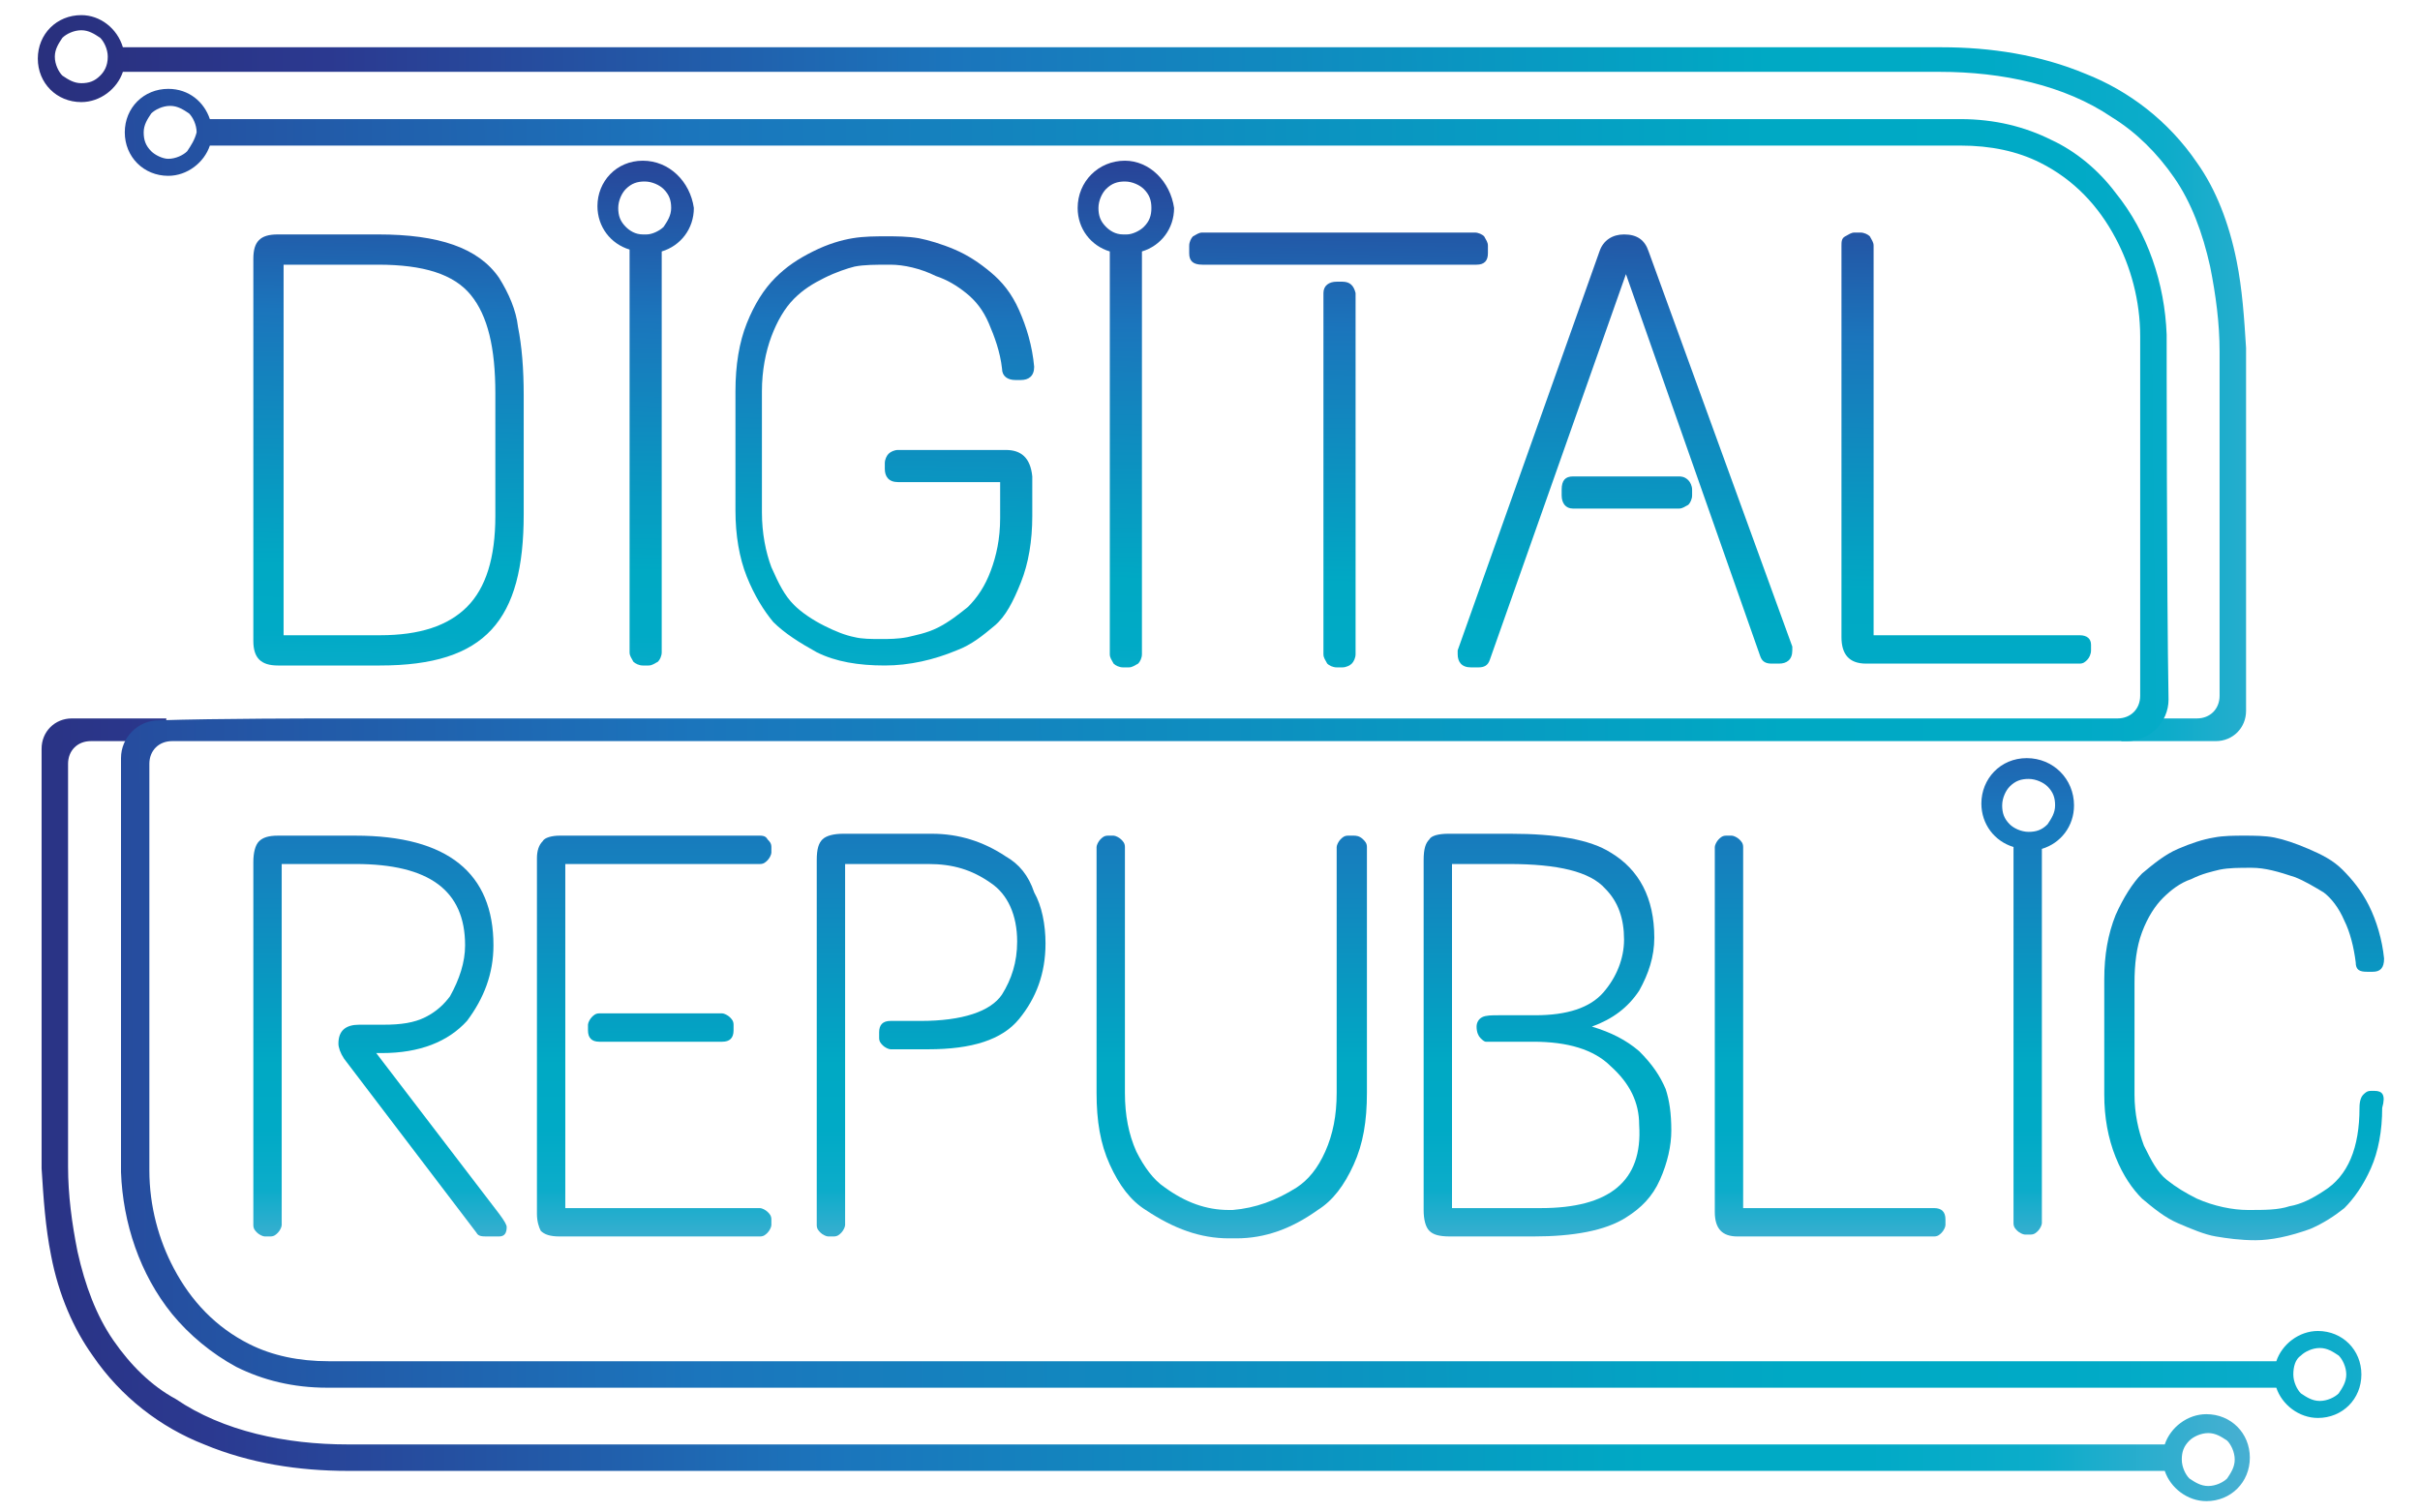
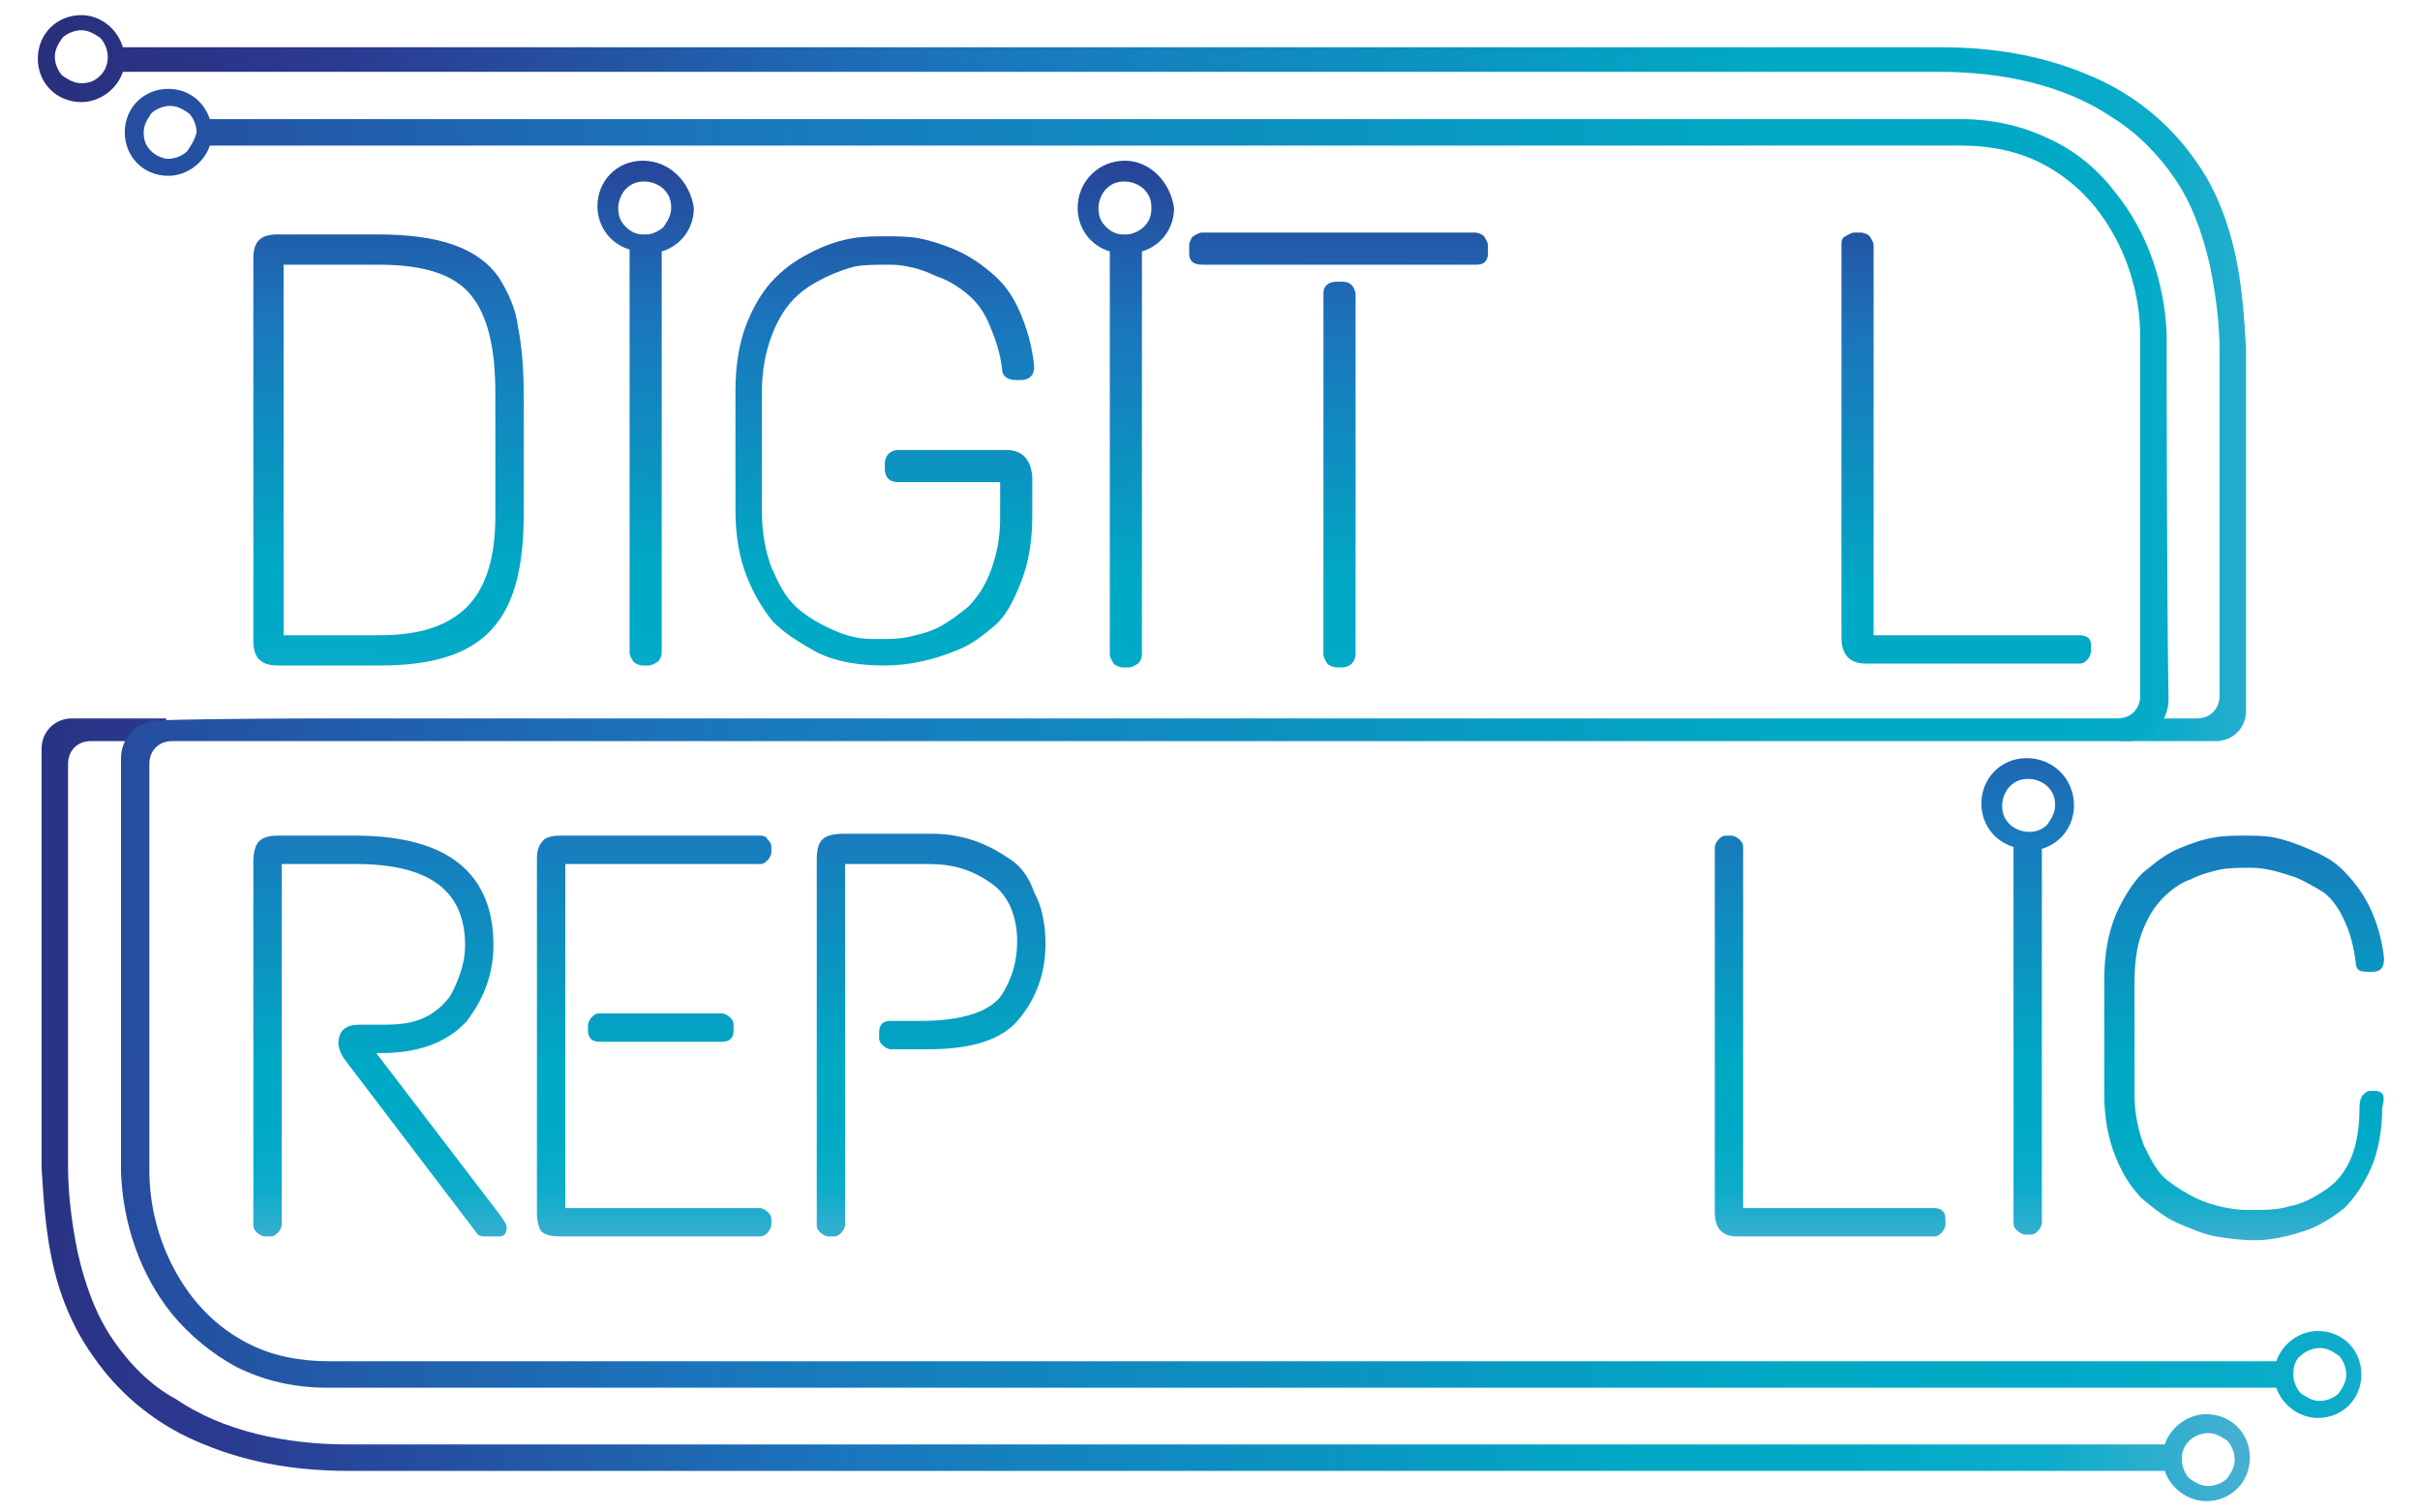
<svg xmlns="http://www.w3.org/2000/svg" version="1.1" id="Layer_1" x="0px" y="0px" width="128px" height="80px" viewBox="0 0 128 80" style="enable-background:new 0 0 128 80;" xml:space="preserve">
  <style type="text/css">
	.st0{fill:url(#SVGID_1_);}
	.st1{fill:url(#SVGID_2_);}
	.st2{fill:url(#SVGID_3_);}
	.st3{fill:url(#SVGID_4_);}
	.st4{fill:url(#SVGID_5_);}
	.st5{fill:url(#SVGID_6_);}
	.st6{fill:url(#SVGID_7_);}
	.st7{fill:url(#SVGID_8_);}
	.st8{fill:url(#SVGID_9_);}
	.st9{fill:url(#SVGID_10_);}
	.st10{fill:url(#SVGID_11_);}
	.st11{fill:url(#SVGID_12_);}
	.st12{fill:url(#SVGID_13_);}
	.st13{fill:url(#SVGID_14_);}
	.st14{fill:url(#SVGID_15_);}
	.st15{fill:url(#SVGID_16_);}
	.st16{fill:url(#SVGID_17_);}
	.st17{fill:url(#SVGID_18_);}
	.st18{fill:url(#SVGID_19_);}
	.st19{fill:url(#SVGID_20_);}
	.st20{fill:url(#SVGID_21_);}
</style>
  <g>
    <linearGradient id="SVGID_1_" gradientUnits="userSpaceOnUse" x1="-1152.639" y1="58.793" x2="-994.67" y2="58.793" gradientTransform="matrix(-1 0 0 1 -1021.063 0)">
      <stop offset="0" style="stop-color:#75B6E4" />
      <stop offset="2.546062e-02" style="stop-color:#67B3DC" />
      <stop offset="8.641349e-02" style="stop-color:#43AFD1" />
      <stop offset="0.149" style="stop-color:#0CACCA" />
      <stop offset="0.213" style="stop-color:#00AAC6" />
      <stop offset="0.281" style="stop-color:#00A9C4" />
      <stop offset="0.553" style="stop-color:#1B75BC" />
      <stop offset="0.763" style="stop-color:#2B3990" />
      <stop offset="1" style="stop-color:#262262" />
    </linearGradient>
    <path class="st0" d="M4.9,71.7c1.5,2.2,3.6,3.8,5.9,4.7c2.4,1,5,1.4,7.6,1.4h96.1c0.3,0.9,1.2,1.6,2.2,1.6c1.3,0,2.3-1,2.3-2.3   c0-1.3-1-2.3-2.3-2.3c-1,0-1.9,0.7-2.2,1.6H18.4c-3.3,0-6.6-0.7-9.1-2.4C8,73.3,6.9,72.2,6,70.9c-0.9-1.3-1.5-2.9-1.9-4.7   c-0.3-1.5-0.5-3-0.5-4.5c0-0.1,0-16.6,0-21.3c0-0.7,0.5-1.2,1.2-1.2c1.5,0,3.9,0,3.9,0c0-0.3,0.1-1.1,0.1-1.2l-5,0   c-0.9,0-1.6,0.7-1.6,1.6c0,1.2,0,2.5,0,2.8c0,3.6,0,19.2,0,19.4c0.1,1.6,0.2,3.1,0.5,4.6C3.1,68.5,3.9,70.3,4.9,71.7z M115.8,76.2   c0.2-0.2,0.6-0.4,1-0.4c0.4,0,0.7,0.2,1,0.4c0.2,0.2,0.4,0.6,0.4,1c0,0.4-0.2,0.7-0.4,1c-0.2,0.2-0.6,0.4-1,0.4   c-0.4,0-0.7-0.2-1-0.4c-0.2-0.2-0.4-0.6-0.4-1C115.4,76.8,115.5,76.5,115.8,76.2z" />
    <linearGradient id="SVGID_2_" gradientUnits="userSpaceOnUse" x1="-1037.429" y1="-645.59" x2="-879.461" y2="-645.59" gradientTransform="matrix(-1 0 0 -1 -899.525 -625.594)">
      <stop offset="0" style="stop-color:#75B6E4" />
      <stop offset="2.546062e-02" style="stop-color:#67B3DC" />
      <stop offset="8.641349e-02" style="stop-color:#43AFD1" />
      <stop offset="0.149" style="stop-color:#0CACCA" />
      <stop offset="0.213" style="stop-color:#00AAC6" />
      <stop offset="0.281" style="stop-color:#00A9C4" />
      <stop offset="0.553" style="stop-color:#1B75BC" />
      <stop offset="0.763" style="stop-color:#2B3990" />
      <stop offset="1" style="stop-color:#262262" />
    </linearGradient>
    <path class="st1" d="M116.2,8.6c-1.5-2.2-3.6-3.8-5.9-4.7c-2.4-1-5-1.4-7.6-1.4H6.5C6.2,1.5,5.3,0.8,4.3,0.8C3,0.8,2,1.8,2,3.1   c0,1.3,1,2.3,2.3,2.3c1,0,1.9-0.7,2.2-1.6h96.1c3.3,0,6.6,0.7,9.1,2.4c1.3,0.8,2.4,1.9,3.3,3.2c0.9,1.3,1.5,2.9,1.9,4.7   c0.3,1.5,0.5,3,0.5,4.5c0,0.1,0,13.6,0,18.2c0,0.7-0.5,1.2-1.2,1.2c-1.5,0-3.9,0-3.9,0c0,0.3-0.1,1.1-0.1,1.2l5,0   c0.9,0,1.6-0.7,1.6-1.6c0-1.2,0,0.5,0,0.2c0-3.6,0-19.2,0-19.4c-0.1-1.6-0.2-3.1-0.5-4.6C117.9,11.8,117.2,10,116.2,8.6z M5.3,4   C5,4.3,4.7,4.4,4.3,4.4c-0.4,0-0.7-0.2-1-0.4c-0.2-0.2-0.4-0.6-0.4-1c0-0.4,0.2-0.7,0.4-1c0.2-0.2,0.6-0.4,1-0.4   c0.4,0,0.7,0.2,1,0.4c0.2,0.2,0.4,0.6,0.4,1C5.7,3.5,5.5,3.8,5.3,4z" />
    <linearGradient id="SVGID_3_" gradientUnits="userSpaceOnUse" x1="20.21" y1="43.921" x2="21.08" y2="-5.68">
      <stop offset="0" style="stop-color:#75B6E4" />
      <stop offset="2.546062e-02" style="stop-color:#67B3DC" />
      <stop offset="8.641349e-02" style="stop-color:#43AFD1" />
      <stop offset="0.149" style="stop-color:#0CACCA" />
      <stop offset="0.213" style="stop-color:#00AAC6" />
      <stop offset="0.281" style="stop-color:#00A9C4" />
      <stop offset="0.553" style="stop-color:#1B75BC" />
      <stop offset="0.763" style="stop-color:#2B3990" />
      <stop offset="1" style="stop-color:#262262" />
    </linearGradient>
    <path class="st2" d="M26.4,14.7c-1.1-1.6-3.2-2.3-6.4-2.3h-5.3c-0.5,0-0.8,0.1-1,0.3c-0.2,0.2-0.3,0.5-0.3,1v20.2   c0,0.9,0.4,1.3,1.3,1.3h5.4c2.8,0,4.7-0.6,5.9-1.9c1.2-1.3,1.7-3.3,1.7-6.1v-6.3c0-1.4-0.1-2.6-0.3-3.6   C27.3,16.4,26.9,15.5,26.4,14.7z M26.2,27.3c0,2.2-0.5,3.8-1.5,4.8c-1,1-2.5,1.5-4.6,1.5h-5.1V14H20c2.4,0,4,0.5,4.9,1.6   c0.9,1.1,1.3,2.8,1.3,5.2V27.3z" />
    <linearGradient id="SVGID_4_" gradientUnits="userSpaceOnUse" x1="46.199" y1="44.377" x2="47.069" y2="-5.224">
      <stop offset="0" style="stop-color:#75B6E4" />
      <stop offset="2.546062e-02" style="stop-color:#67B3DC" />
      <stop offset="8.641349e-02" style="stop-color:#43AFD1" />
      <stop offset="0.149" style="stop-color:#0CACCA" />
      <stop offset="0.213" style="stop-color:#00AAC6" />
      <stop offset="0.281" style="stop-color:#00A9C4" />
      <stop offset="0.553" style="stop-color:#1B75BC" />
      <stop offset="0.763" style="stop-color:#2B3990" />
      <stop offset="1" style="stop-color:#262262" />
    </linearGradient>
    <path class="st3" d="M53.2,23.8h-5.7c-0.2,0-0.4,0.1-0.5,0.2c-0.1,0.1-0.2,0.3-0.2,0.5v0.3c0,0.4,0.2,0.7,0.7,0.7h5.4v1.9   c0,1.1-0.2,2-0.5,2.8c-0.3,0.8-0.7,1.4-1.2,1.9c-0.5,0.4-1,0.8-1.6,1.1c-0.6,0.3-1.2,0.4-1.6,0.5c-0.5,0.1-1,0.1-1.4,0.1   c-0.5,0-1,0-1.4-0.1c-0.5-0.1-1-0.3-1.6-0.6c-0.6-0.3-1.2-0.7-1.6-1.1c-0.5-0.5-0.8-1.1-1.2-2c-0.3-0.8-0.5-1.8-0.5-2.9v-6.4   c0-1.1,0.2-2.1,0.5-2.9c0.3-0.8,0.7-1.5,1.2-2c0.5-0.5,1-0.8,1.6-1.1c0.6-0.3,1.2-0.5,1.6-0.6c0.5-0.1,1.1-0.1,1.9-0.1   c0.7,0,1.6,0.2,2.4,0.6c0.6,0.2,1.1,0.5,1.6,0.9c0.5,0.4,0.9,0.9,1.2,1.6c0.3,0.7,0.6,1.5,0.7,2.4c0,0.4,0.3,0.6,0.7,0.6h0.3   c0.4,0,0.7-0.2,0.7-0.7c-0.1-1.1-0.4-2.1-0.8-3c-0.4-0.9-0.9-1.5-1.5-2c-0.6-0.5-1.2-0.9-1.9-1.2c-0.7-0.3-1.4-0.5-1.9-0.6   c-0.6-0.1-1.2-0.1-1.7-0.1c-0.6,0-1.2,0-1.8,0.1c-0.6,0.1-1.3,0.3-2.1,0.7c-0.8,0.4-1.4,0.8-2,1.4c-0.6,0.6-1.1,1.4-1.5,2.4   c-0.4,1-0.6,2.2-0.6,3.6V27c0,1.3,0.2,2.5,0.6,3.5c0.4,1,0.9,1.8,1.4,2.4c0.6,0.6,1.4,1.1,2.3,1.6c1,0.5,2.2,0.7,3.6,0.7   c1.3,0,2.6-0.3,3.8-0.8c0.8-0.3,1.4-0.8,2-1.3c0.6-0.5,1-1.3,1.4-2.3c0.4-1,0.6-2.2,0.6-3.5v-2.1C54.5,24.2,54,23.8,53.2,23.8z" />
    <linearGradient id="SVGID_5_" gradientUnits="userSpaceOnUse" x1="70.267" y1="44.8" x2="71.137" y2="-4.802">
      <stop offset="0" style="stop-color:#75B6E4" />
      <stop offset="2.546062e-02" style="stop-color:#67B3DC" />
      <stop offset="8.641349e-02" style="stop-color:#43AFD1" />
      <stop offset="0.149" style="stop-color:#0CACCA" />
      <stop offset="0.213" style="stop-color:#00AAC6" />
      <stop offset="0.281" style="stop-color:#00A9C4" />
      <stop offset="0.553" style="stop-color:#1B75BC" />
      <stop offset="0.763" style="stop-color:#2B3990" />
      <stop offset="1" style="stop-color:#262262" />
    </linearGradient>
    <path class="st4" d="M78.7,13.4V13c0-0.2-0.1-0.3-0.2-0.5c-0.1-0.1-0.3-0.2-0.5-0.2H63.6c-0.2,0-0.3,0.1-0.5,0.2   c-0.1,0.1-0.2,0.3-0.2,0.5v0.4c0,0.4,0.2,0.6,0.7,0.6h14.5C78.5,14,78.7,13.8,78.7,13.4z" />
    <linearGradient id="SVGID_6_" gradientUnits="userSpaceOnUse" x1="70.441" y1="44.803" x2="71.311" y2="-4.799">
      <stop offset="0" style="stop-color:#75B6E4" />
      <stop offset="2.546062e-02" style="stop-color:#67B3DC" />
      <stop offset="8.641349e-02" style="stop-color:#43AFD1" />
      <stop offset="0.149" style="stop-color:#0CACCA" />
      <stop offset="0.213" style="stop-color:#00AAC6" />
      <stop offset="0.281" style="stop-color:#00A9C4" />
      <stop offset="0.553" style="stop-color:#1B75BC" />
      <stop offset="0.763" style="stop-color:#2B3990" />
      <stop offset="1" style="stop-color:#262262" />
    </linearGradient>
    <path class="st5" d="M71,14.9h-0.3c-0.4,0-0.7,0.2-0.7,0.6v19.1c0,0.2,0.1,0.3,0.2,0.5c0.1,0.1,0.3,0.2,0.5,0.2H71   c0.2,0,0.4-0.1,0.5-0.2c0.1-0.1,0.2-0.3,0.2-0.5V15.5C71.6,15.1,71.4,14.9,71,14.9z" />
    <linearGradient id="SVGID_7_" gradientUnits="userSpaceOnUse" x1="85.763" y1="45.071" x2="86.633" y2="-4.53">
      <stop offset="0" style="stop-color:#75B6E4" />
      <stop offset="2.546062e-02" style="stop-color:#67B3DC" />
      <stop offset="8.641349e-02" style="stop-color:#43AFD1" />
      <stop offset="0.149" style="stop-color:#0CACCA" />
      <stop offset="0.213" style="stop-color:#00AAC6" />
      <stop offset="0.281" style="stop-color:#00A9C4" />
      <stop offset="0.553" style="stop-color:#1B75BC" />
      <stop offset="0.763" style="stop-color:#2B3990" />
      <stop offset="1" style="stop-color:#262262" />
    </linearGradient>
-     <path class="st6" d="M87.2,13.3c-0.2-0.6-0.6-0.9-1.3-0.9c-0.6,0-1.1,0.3-1.3,0.9l-7.5,21.1c0,0.1,0,0.1,0,0.2   c0,0.4,0.2,0.7,0.7,0.7h0.4c0.3,0,0.5-0.1,0.6-0.4L86,14.5l7.1,20.2c0.1,0.3,0.3,0.4,0.6,0.4h0.4c0.4,0,0.7-0.2,0.7-0.7   c0-0.1,0-0.2,0-0.2L87.2,13.3z" />
    <linearGradient id="SVGID_8_" gradientUnits="userSpaceOnUse" x1="85.629" y1="45.069" x2="86.499" y2="-4.532">
      <stop offset="0" style="stop-color:#75B6E4" />
      <stop offset="2.546062e-02" style="stop-color:#67B3DC" />
      <stop offset="8.641349e-02" style="stop-color:#43AFD1" />
      <stop offset="0.149" style="stop-color:#0CACCA" />
      <stop offset="0.213" style="stop-color:#00AAC6" />
      <stop offset="0.281" style="stop-color:#00A9C4" />
      <stop offset="0.553" style="stop-color:#1B75BC" />
      <stop offset="0.763" style="stop-color:#2B3990" />
      <stop offset="1" style="stop-color:#262262" />
    </linearGradient>
-     <path class="st7" d="M88.8,25.2h-5.6c-0.4,0-0.6,0.2-0.6,0.7v0.3c0,0.4,0.2,0.7,0.6,0.7h5.6c0.2,0,0.3-0.1,0.5-0.2   c0.1-0.1,0.2-0.3,0.2-0.5v-0.3c0-0.2-0.1-0.4-0.2-0.5C89.1,25.2,88.9,25.2,88.8,25.2z" />
    <linearGradient id="SVGID_9_" gradientUnits="userSpaceOnUse" x1="103.643" y1="45.385" x2="104.513" y2="-4.216">
      <stop offset="0" style="stop-color:#75B6E4" />
      <stop offset="2.546062e-02" style="stop-color:#67B3DC" />
      <stop offset="8.641349e-02" style="stop-color:#43AFD1" />
      <stop offset="0.149" style="stop-color:#0CACCA" />
      <stop offset="0.213" style="stop-color:#00AAC6" />
      <stop offset="0.281" style="stop-color:#00A9C4" />
      <stop offset="0.553" style="stop-color:#1B75BC" />
      <stop offset="0.763" style="stop-color:#2B3990" />
      <stop offset="1" style="stop-color:#262262" />
    </linearGradient>
    <path class="st8" d="M110,33.6H99.1V13c0-0.2-0.1-0.3-0.2-0.5c-0.1-0.1-0.3-0.2-0.5-0.2h-0.3c-0.2,0-0.3,0.1-0.5,0.2   s-0.2,0.3-0.2,0.5v20.7c0,0.9,0.4,1.4,1.3,1.4H110c0.2,0,0.3-0.1,0.4-0.2c0.1-0.1,0.2-0.3,0.2-0.5v-0.3   C110.6,33.8,110.4,33.6,110,33.6z" />
    <linearGradient id="SVGID_10_" gradientUnits="userSpaceOnUse" x1="33.455" y1="44.154" x2="34.325" y2="-5.448">
      <stop offset="0" style="stop-color:#75B6E4" />
      <stop offset="2.546062e-02" style="stop-color:#67B3DC" />
      <stop offset="8.641349e-02" style="stop-color:#43AFD1" />
      <stop offset="0.149" style="stop-color:#0CACCA" />
      <stop offset="0.213" style="stop-color:#00AAC6" />
      <stop offset="0.281" style="stop-color:#00A9C4" />
      <stop offset="0.553" style="stop-color:#1B75BC" />
      <stop offset="0.763" style="stop-color:#2B3990" />
      <stop offset="1" style="stop-color:#262262" />
    </linearGradient>
    <path class="st9" d="M34,8.5c-1.4,0-2.4,1.1-2.4,2.4c0,1.1,0.7,2,1.7,2.3v21.3c0,0.2,0.1,0.3,0.2,0.5c0.1,0.1,0.3,0.2,0.5,0.2h0.3   c0.2,0,0.3-0.1,0.5-0.2c0.1-0.1,0.2-0.3,0.2-0.5V13.3c1-0.3,1.7-1.2,1.7-2.3C36.5,9.6,35.4,8.5,34,8.5z M35.1,12   c-0.2,0.2-0.6,0.4-0.9,0.4h-0.2c-0.4,0-0.7-0.2-0.9-0.4c-0.3-0.3-0.4-0.6-0.4-1c0-0.4,0.2-0.8,0.4-1c0.3-0.3,0.6-0.4,1-0.4   c0.4,0,0.8,0.2,1,0.4c0.3,0.3,0.4,0.6,0.4,1C35.5,11.4,35.3,11.7,35.1,12z" />
    <linearGradient id="SVGID_11_" gradientUnits="userSpaceOnUse" x1="58.881" y1="44.6" x2="59.751" y2="-5.002">
      <stop offset="0" style="stop-color:#75B6E4" />
      <stop offset="2.546062e-02" style="stop-color:#67B3DC" />
      <stop offset="8.641349e-02" style="stop-color:#43AFD1" />
      <stop offset="0.149" style="stop-color:#0CACCA" />
      <stop offset="0.213" style="stop-color:#00AAC6" />
      <stop offset="0.281" style="stop-color:#00A9C4" />
      <stop offset="0.553" style="stop-color:#1B75BC" />
      <stop offset="0.763" style="stop-color:#2B3990" />
      <stop offset="1" style="stop-color:#262262" />
    </linearGradient>
    <path class="st10" d="M59.5,8.5C58.1,8.5,57,9.6,57,11c0,1.1,0.7,2,1.7,2.3v21.3c0,0.2,0.1,0.3,0.2,0.5c0.1,0.1,0.3,0.2,0.5,0.2   h0.3c0.2,0,0.3-0.1,0.5-0.2c0.1-0.1,0.2-0.3,0.2-0.5V13.3c1-0.3,1.7-1.2,1.7-2.3C61.9,9.6,60.8,8.5,59.5,8.5z M60.5,12   c-0.2,0.2-0.6,0.4-0.9,0.4h-0.2c-0.4,0-0.7-0.2-0.9-0.4c-0.3-0.3-0.4-0.6-0.4-1c0-0.4,0.2-0.8,0.4-1c0.3-0.3,0.6-0.4,1-0.4   c0.4,0,0.8,0.2,1,0.4c0.3,0.3,0.4,0.6,0.4,1C60.9,11.4,60.8,11.7,60.5,12z" />
    <g>
      <linearGradient id="SVGID_12_" gradientUnits="userSpaceOnUse" x1="20.096" y1="70.38" x2="20.096" y2="20.327">
        <stop offset="0" style="stop-color:#75B6E4" />
        <stop offset="2.546062e-02" style="stop-color:#67B3DC" />
        <stop offset="8.641349e-02" style="stop-color:#43AFD1" />
        <stop offset="0.149" style="stop-color:#0CACCA" />
        <stop offset="0.213" style="stop-color:#00AAC6" />
        <stop offset="0.281" style="stop-color:#00A9C4" />
        <stop offset="0.553" style="stop-color:#1B75BC" />
        <stop offset="0.763" style="stop-color:#2B3990" />
        <stop offset="1" style="stop-color:#262262" />
      </linearGradient>
      <path class="st11" d="M19.9,55.7h0.3c2,0,3.5-0.6,4.5-1.7c0.9-1.2,1.4-2.5,1.4-4c0-3.8-2.4-5.8-7.3-5.8h-4.1c-0.5,0-0.8,0.1-1,0.3    c-0.2,0.2-0.3,0.6-0.3,1.1v19.2c0,0.2,0.1,0.3,0.2,0.4c0.1,0.1,0.3,0.2,0.4,0.2h0.3c0.2,0,0.3-0.1,0.4-0.2    c0.1-0.1,0.2-0.3,0.2-0.4V45.7h3.9c3.9,0,5.8,1.4,5.8,4.3c0,0.9-0.3,1.8-0.8,2.7c-0.3,0.4-0.7,0.8-1.3,1.1    c-0.6,0.3-1.3,0.4-2.2,0.4h-1.3c-0.7,0-1.1,0.3-1.1,1c0,0.2,0.1,0.5,0.3,0.8l7,9.2c0.1,0.2,0.3,0.2,0.6,0.2h0.6    c0.3,0,0.4-0.2,0.4-0.5c0-0.1-0.1-0.3-0.4-0.7L19.9,55.7z" />
      <linearGradient id="SVGID_13_" gradientUnits="userSpaceOnUse" x1="34.6" y1="70.38" x2="34.6" y2="20.327">
        <stop offset="0" style="stop-color:#75B6E4" />
        <stop offset="2.546062e-02" style="stop-color:#67B3DC" />
        <stop offset="8.641349e-02" style="stop-color:#43AFD1" />
        <stop offset="0.149" style="stop-color:#0CACCA" />
        <stop offset="0.213" style="stop-color:#00AAC6" />
        <stop offset="0.281" style="stop-color:#00A9C4" />
        <stop offset="0.553" style="stop-color:#1B75BC" />
        <stop offset="0.763" style="stop-color:#2B3990" />
        <stop offset="1" style="stop-color:#262262" />
      </linearGradient>
      <path class="st12" d="M40.2,44.2H29.6c-0.4,0-0.8,0.1-0.9,0.3c-0.2,0.2-0.3,0.5-0.3,0.9v18.8c0,0.4,0.1,0.7,0.2,0.9    c0.2,0.2,0.5,0.3,1,0.3h10.6c0.2,0,0.3-0.1,0.4-0.2c0.1-0.1,0.2-0.3,0.2-0.4v-0.3c0-0.2-0.1-0.3-0.2-0.4c-0.1-0.1-0.3-0.2-0.4-0.2    H29.9V45.7h10.3c0.2,0,0.3-0.1,0.4-0.2c0.1-0.1,0.2-0.3,0.2-0.4v-0.3c0-0.2-0.1-0.3-0.2-0.4C40.5,44.2,40.3,44.2,40.2,44.2z" />
      <linearGradient id="SVGID_14_" gradientUnits="userSpaceOnUse" x1="34.979" y1="70.38" x2="34.979" y2="20.327">
        <stop offset="0" style="stop-color:#75B6E4" />
        <stop offset="2.546062e-02" style="stop-color:#67B3DC" />
        <stop offset="8.641349e-02" style="stop-color:#43AFD1" />
        <stop offset="0.149" style="stop-color:#0CACCA" />
        <stop offset="0.213" style="stop-color:#00AAC6" />
        <stop offset="0.281" style="stop-color:#00A9C4" />
        <stop offset="0.553" style="stop-color:#1B75BC" />
        <stop offset="0.763" style="stop-color:#2B3990" />
        <stop offset="1" style="stop-color:#262262" />
      </linearGradient>
      <path class="st13" d="M31.7,53.6c-0.2,0-0.3,0.1-0.4,0.2c-0.1,0.1-0.2,0.3-0.2,0.4v0.3c0,0.4,0.2,0.6,0.6,0.6h6.5    c0.4,0,0.6-0.2,0.6-0.6v-0.3c0-0.2-0.1-0.3-0.2-0.4c-0.1-0.1-0.3-0.2-0.4-0.2H31.7z" />
      <linearGradient id="SVGID_15_" gradientUnits="userSpaceOnUse" x1="49.316" y1="70.38" x2="49.316" y2="20.327">
        <stop offset="0" style="stop-color:#75B6E4" />
        <stop offset="2.546062e-02" style="stop-color:#67B3DC" />
        <stop offset="8.641349e-02" style="stop-color:#43AFD1" />
        <stop offset="0.149" style="stop-color:#0CACCA" />
        <stop offset="0.213" style="stop-color:#00AAC6" />
        <stop offset="0.281" style="stop-color:#00A9C4" />
        <stop offset="0.553" style="stop-color:#1B75BC" />
        <stop offset="0.763" style="stop-color:#2B3990" />
        <stop offset="1" style="stop-color:#262262" />
      </linearGradient>
      <path class="st14" d="M53.2,45.3c-1.2-0.8-2.5-1.2-3.9-1.2h-4.7c-0.5,0-0.9,0.1-1.1,0.3c-0.2,0.2-0.3,0.5-0.3,1.1v19.3    c0,0.2,0.1,0.3,0.2,0.4c0.1,0.1,0.3,0.2,0.4,0.2h0.3c0.2,0,0.3-0.1,0.4-0.2c0.1-0.1,0.2-0.3,0.2-0.4V45.7h4.4c1.3,0,2.3,0.3,3.3,1    c0.9,0.6,1.4,1.7,1.4,3.1c0,1.1-0.3,2-0.8,2.8c-0.6,0.9-2.1,1.4-4.3,1.4h-1.6c-0.4,0-0.6,0.2-0.6,0.6v0.3c0,0.2,0.1,0.3,0.2,0.4    c0.1,0.1,0.3,0.2,0.4,0.2h2c2.3,0,3.9-0.5,4.8-1.6c0.9-1.1,1.4-2.4,1.4-4c0-1-0.2-2-0.6-2.7C54.4,46.3,53.9,45.7,53.2,45.3z" />
      <linearGradient id="SVGID_16_" gradientUnits="userSpaceOnUse" x1="65.061" y1="70.38" x2="65.061" y2="20.327">
        <stop offset="0" style="stop-color:#75B6E4" />
        <stop offset="2.546062e-02" style="stop-color:#67B3DC" />
        <stop offset="8.641349e-02" style="stop-color:#43AFD1" />
        <stop offset="0.149" style="stop-color:#0CACCA" />
        <stop offset="0.213" style="stop-color:#00AAC6" />
        <stop offset="0.281" style="stop-color:#00A9C4" />
        <stop offset="0.553" style="stop-color:#1B75BC" />
        <stop offset="0.763" style="stop-color:#2B3990" />
        <stop offset="1" style="stop-color:#262262" />
      </linearGradient>
-       <path class="st15" d="M71.6,44.2h-0.3c-0.2,0-0.3,0.1-0.4,0.2c-0.1,0.1-0.2,0.3-0.2,0.4v13c0,1.2-0.2,2.2-0.6,3.1    c-0.4,0.9-0.9,1.5-1.5,1.9c-1.1,0.7-2.2,1.1-3.4,1.2H65c-1.2,0-2.3-0.4-3.4-1.2c-0.6-0.4-1.1-1.1-1.5-1.9    c-0.4-0.9-0.6-1.9-0.6-3.1v-13c0-0.2-0.1-0.3-0.2-0.4c-0.1-0.1-0.3-0.2-0.4-0.2h-0.3c-0.2,0-0.3,0.1-0.4,0.2    c-0.1,0.1-0.2,0.3-0.2,0.4v13c0,1.5,0.2,2.7,0.7,3.8c0.5,1.1,1.1,1.9,1.9,2.4c1.5,1,2.9,1.5,4.4,1.5h0.4c1.5,0,2.9-0.5,4.3-1.5    c0.8-0.5,1.4-1.3,1.9-2.4s0.7-2.3,0.7-3.8v-13c0-0.2-0.1-0.3-0.2-0.4C71.9,44.2,71.7,44.2,71.6,44.2z" />
      <linearGradient id="SVGID_17_" gradientUnits="userSpaceOnUse" x1="81.851" y1="70.38" x2="81.851" y2="20.327">
        <stop offset="0" style="stop-color:#75B6E4" />
        <stop offset="2.546062e-02" style="stop-color:#67B3DC" />
        <stop offset="8.641349e-02" style="stop-color:#43AFD1" />
        <stop offset="0.149" style="stop-color:#0CACCA" />
        <stop offset="0.213" style="stop-color:#00AAC6" />
        <stop offset="0.281" style="stop-color:#00A9C4" />
        <stop offset="0.553" style="stop-color:#1B75BC" />
        <stop offset="0.763" style="stop-color:#2B3990" />
        <stop offset="1" style="stop-color:#262262" />
      </linearGradient>
-       <path class="st16" d="M86.7,55.6c-0.7-0.6-1.5-1-2.5-1.3c1.1-0.4,1.9-1,2.5-1.9c0.5-0.9,0.8-1.8,0.8-2.8c0-2.1-0.8-3.6-2.3-4.5    c-1.1-0.7-2.9-1-5.3-1h-3.3c-0.5,0-0.9,0.1-1,0.3c-0.2,0.2-0.3,0.5-0.3,1.1V64c0,0.5,0.1,0.9,0.3,1.1c0.2,0.2,0.5,0.3,1.1,0.3h4.4    c2.1,0,3.8-0.3,4.9-1c0.8-0.5,1.4-1.1,1.8-2c0.4-0.9,0.6-1.8,0.6-2.6c0-0.9-0.1-1.6-0.3-2.2C87.8,56.9,87.4,56.3,86.7,55.6z     M81.5,63.9h-4.7V45.7h3c2.6,0,4.3,0.4,5.1,1.3c0.7,0.7,1,1.6,1,2.7c0,1-0.4,2-1.1,2.8c-0.7,0.8-1.9,1.2-3.6,1.2h-1.9    c-0.4,0-0.7,0-0.9,0.1c-0.2,0.1-0.3,0.3-0.3,0.5c0,0.3,0.1,0.5,0.2,0.6c0.1,0.1,0.2,0.2,0.3,0.2c0.1,0,0.3,0,0.5,0h2    c1.8,0,3.2,0.4,4.1,1.3c1,0.9,1.5,1.9,1.5,3.1C86.9,62.5,85.1,63.9,81.5,63.9z" />
      <linearGradient id="SVGID_18_" gradientUnits="userSpaceOnUse" x1="96.794" y1="70.38" x2="96.794" y2="20.327">
        <stop offset="0" style="stop-color:#75B6E4" />
        <stop offset="2.546062e-02" style="stop-color:#67B3DC" />
        <stop offset="8.641349e-02" style="stop-color:#43AFD1" />
        <stop offset="0.149" style="stop-color:#0CACCA" />
        <stop offset="0.213" style="stop-color:#00AAC6" />
        <stop offset="0.281" style="stop-color:#00A9C4" />
        <stop offset="0.553" style="stop-color:#1B75BC" />
        <stop offset="0.763" style="stop-color:#2B3990" />
        <stop offset="1" style="stop-color:#262262" />
      </linearGradient>
      <path class="st17" d="M102.3,63.9H92.2V44.8c0-0.2-0.1-0.3-0.2-0.4c-0.1-0.1-0.3-0.2-0.4-0.2h-0.3c-0.2,0-0.3,0.1-0.4,0.2    c-0.1,0.1-0.2,0.3-0.2,0.4v19.3c0,0.9,0.4,1.3,1.2,1.3h10.4c0.2,0,0.3-0.1,0.4-0.2c0.1-0.1,0.2-0.3,0.2-0.4v-0.3    C102.9,64.1,102.7,63.9,102.3,63.9z" />
      <linearGradient id="SVGID_19_" gradientUnits="userSpaceOnUse" x1="118.883" y1="70.38" x2="118.883" y2="20.327">
        <stop offset="0" style="stop-color:#75B6E4" />
        <stop offset="2.546062e-02" style="stop-color:#67B3DC" />
        <stop offset="8.641349e-02" style="stop-color:#43AFD1" />
        <stop offset="0.149" style="stop-color:#0CACCA" />
        <stop offset="0.213" style="stop-color:#00AAC6" />
        <stop offset="0.281" style="stop-color:#00A9C4" />
        <stop offset="0.553" style="stop-color:#1B75BC" />
        <stop offset="0.763" style="stop-color:#2B3990" />
        <stop offset="1" style="stop-color:#262262" />
      </linearGradient>
      <path class="st18" d="M125.6,57.7h-0.2c-0.2,0-0.3,0.1-0.4,0.2c-0.1,0.1-0.2,0.3-0.2,0.7c0,2.1-0.6,3.6-1.9,4.4    c-0.6,0.4-1.2,0.7-1.8,0.8c-0.6,0.2-1.3,0.2-2.2,0.2c-0.8,0-1.8-0.2-2.7-0.6c-0.6-0.3-1.1-0.6-1.6-1c-0.5-0.4-0.8-1-1.2-1.8    c-0.3-0.8-0.5-1.7-0.5-2.7v-5.9c0-1,0.1-1.9,0.4-2.7c0.3-0.8,0.7-1.4,1.1-1.8c0.4-0.4,0.9-0.8,1.5-1c0.6-0.3,1.1-0.4,1.5-0.5    c0.5-0.1,1-0.1,1.7-0.1s1.4,0.2,2.3,0.5c0.5,0.2,1,0.5,1.5,0.8c0.4,0.3,0.8,0.8,1.1,1.5c0.3,0.6,0.5,1.4,0.6,2.2    c0,0.4,0.2,0.5,0.6,0.5h0.3c0.4,0,0.6-0.2,0.6-0.7c-0.1-1-0.4-2-0.8-2.8c-0.4-0.8-0.9-1.4-1.4-1.9c-0.5-0.5-1.1-0.8-1.8-1.1    c-0.7-0.3-1.3-0.5-1.8-0.6s-1.1-0.1-1.6-0.1c-0.5,0-1.1,0-1.6,0.1c-0.6,0.1-1.2,0.3-1.9,0.6c-0.7,0.3-1.3,0.8-1.9,1.3    c-0.5,0.5-1,1.3-1.4,2.2c-0.4,1-0.6,2.1-0.6,3.4v6.1c0,1.2,0.2,2.3,0.6,3.3c0.4,1,0.9,1.7,1.4,2.2c0.6,0.5,1.2,1,1.9,1.3    c0.7,0.3,1.4,0.6,2,0.7c0.6,0.1,1.3,0.2,2.1,0.2c0.8,0,1.8-0.2,2.9-0.6c0.7-0.3,1.3-0.7,1.8-1.1c0.5-0.5,1-1.2,1.4-2.1    c0.4-0.9,0.6-2,0.6-3.2C126.2,57.9,126,57.7,125.6,57.7z" />
      <linearGradient id="SVGID_20_" gradientUnits="userSpaceOnUse" x1="107.24" y1="70.38" x2="107.24" y2="20.327">
        <stop offset="0" style="stop-color:#75B6E4" />
        <stop offset="2.546062e-02" style="stop-color:#67B3DC" />
        <stop offset="8.641349e-02" style="stop-color:#43AFD1" />
        <stop offset="0.149" style="stop-color:#0CACCA" />
        <stop offset="0.213" style="stop-color:#00AAC6" />
        <stop offset="0.281" style="stop-color:#00A9C4" />
        <stop offset="0.553" style="stop-color:#1B75BC" />
        <stop offset="0.763" style="stop-color:#2B3990" />
        <stop offset="1" style="stop-color:#262262" />
      </linearGradient>
      <path class="st19" d="M107.2,40.1c-1.4,0-2.4,1.1-2.4,2.4c0,1.1,0.7,2,1.7,2.3v0.4c0,0,0,0,0,0v19.5c0,0.2,0.1,0.3,0.2,0.4    c0.1,0.1,0.3,0.2,0.4,0.2h0.3c0.2,0,0.3-0.1,0.4-0.2c0.1-0.1,0.2-0.3,0.2-0.4V45.3c0,0,0,0,0,0v-0.4c1-0.3,1.7-1.2,1.7-2.3    C109.7,41.2,108.6,40.1,107.2,40.1z M108.3,43.6c-0.3,0.3-0.6,0.4-1,0.4c-0.4,0-0.8-0.2-1-0.4c-0.3-0.3-0.4-0.6-0.4-1    c0-0.4,0.2-0.8,0.4-1c0.3-0.3,0.6-0.4,1-0.4c0.4,0,0.8,0.2,1,0.4c0.3,0.3,0.4,0.6,0.4,1C108.7,43,108.5,43.3,108.3,43.6z" />
    </g>
    <linearGradient id="SVGID_21_" gradientUnits="userSpaceOnUse" x1="154.17" y1="38.905" x2="-58.161" y2="41.094">
      <stop offset="0" style="stop-color:#75B6E4" />
      <stop offset="2.546062e-02" style="stop-color:#67B3DC" />
      <stop offset="8.641349e-02" style="stop-color:#43AFD1" />
      <stop offset="0.149" style="stop-color:#0CACCA" />
      <stop offset="0.213" style="stop-color:#00AAC6" />
      <stop offset="0.281" style="stop-color:#00A9C4" />
      <stop offset="0.553" style="stop-color:#1B75BC" />
      <stop offset="0.763" style="stop-color:#2B3990" />
      <stop offset="1" style="stop-color:#262262" />
    </linearGradient>
    <path class="st20" d="M114.6,17.7c-0.1-2.7-1-5.4-2.7-7.5C111,9,109.8,8,108.5,7.4c-1.4-0.7-3-1.1-4.8-1.1H11.1   C10.8,5.4,10,4.7,8.9,4.7c-1.3,0-2.3,1-2.3,2.3c0,1.3,1,2.3,2.3,2.3c1,0,1.9-0.7,2.2-1.6h92.6c1.6,0,3,0.3,4.2,0.9   c1.8,0.9,3.1,2.3,4,4c0.8,1.5,1.3,3.3,1.3,5.2c0,0.2,0,13.5,0,19c0,0.7-0.5,1.2-1.2,1.2l-28.3,0c-6.1,0-12.2,0-18.3,0   c-7.4,0-14.9,0-22.3,0c-6.4,0-12.8,0-19.2,0c-2.1,0-4.2,0-6.3,0c-0.7,0-6.2,0-9.2,0.1c-1.1,0-2,0.9-2,2c0,5.7,0,21.7,0,21.9   c0.1,2.7,1,5.4,2.7,7.5c0.9,1.1,2.1,2.1,3.4,2.8c1.4,0.7,3,1.1,4.8,1.1h103.1c0.3,0.9,1.2,1.6,2.2,1.6c1.3,0,2.3-1,2.3-2.3   c0-1.3-1-2.3-2.3-2.3c-1,0-1.9,0.7-2.2,1.6H17.4c-1.6,0-3-0.3-4.2-0.9c-1.8-0.9-3.1-2.3-4-4c-0.8-1.5-1.3-3.3-1.3-5.2   c0-0.2,0-16.1,0-21.5c0-0.7,0.5-1.2,1.2-1.2l13.1,0c6.1,0,12.2,0,18.3,0c7.4,0,14.9,0,22.3,0c6.4,0,12.8,0,19.2,0   c2.1,0,4.2,0,6.3,0h24.2c1.2,0,2.2-1,2.2-2.2C114.6,31.5,114.6,17.8,114.6,17.7z M9.9,8c-0.2,0.2-0.6,0.4-1,0.4   C8.6,8.4,8.2,8.2,8,8C7.7,7.7,7.6,7.4,7.6,7c0-0.4,0.2-0.7,0.4-1c0.2-0.2,0.6-0.4,1-0.4c0.4,0,0.7,0.2,1,0.4c0.2,0.2,0.4,0.6,0.4,1   C10.3,7.4,10.1,7.7,9.9,8z M121.7,71.7c0.2-0.2,0.6-0.4,1-0.4c0.4,0,0.7,0.2,1,0.4c0.2,0.2,0.4,0.6,0.4,1c0,0.4-0.2,0.7-0.4,1   c-0.2,0.2-0.6,0.4-1,0.4c-0.4,0-0.7-0.2-1-0.4c-0.2-0.2-0.4-0.6-0.4-1C121.3,72.3,121.4,71.9,121.7,71.7z" />
  </g>
</svg>